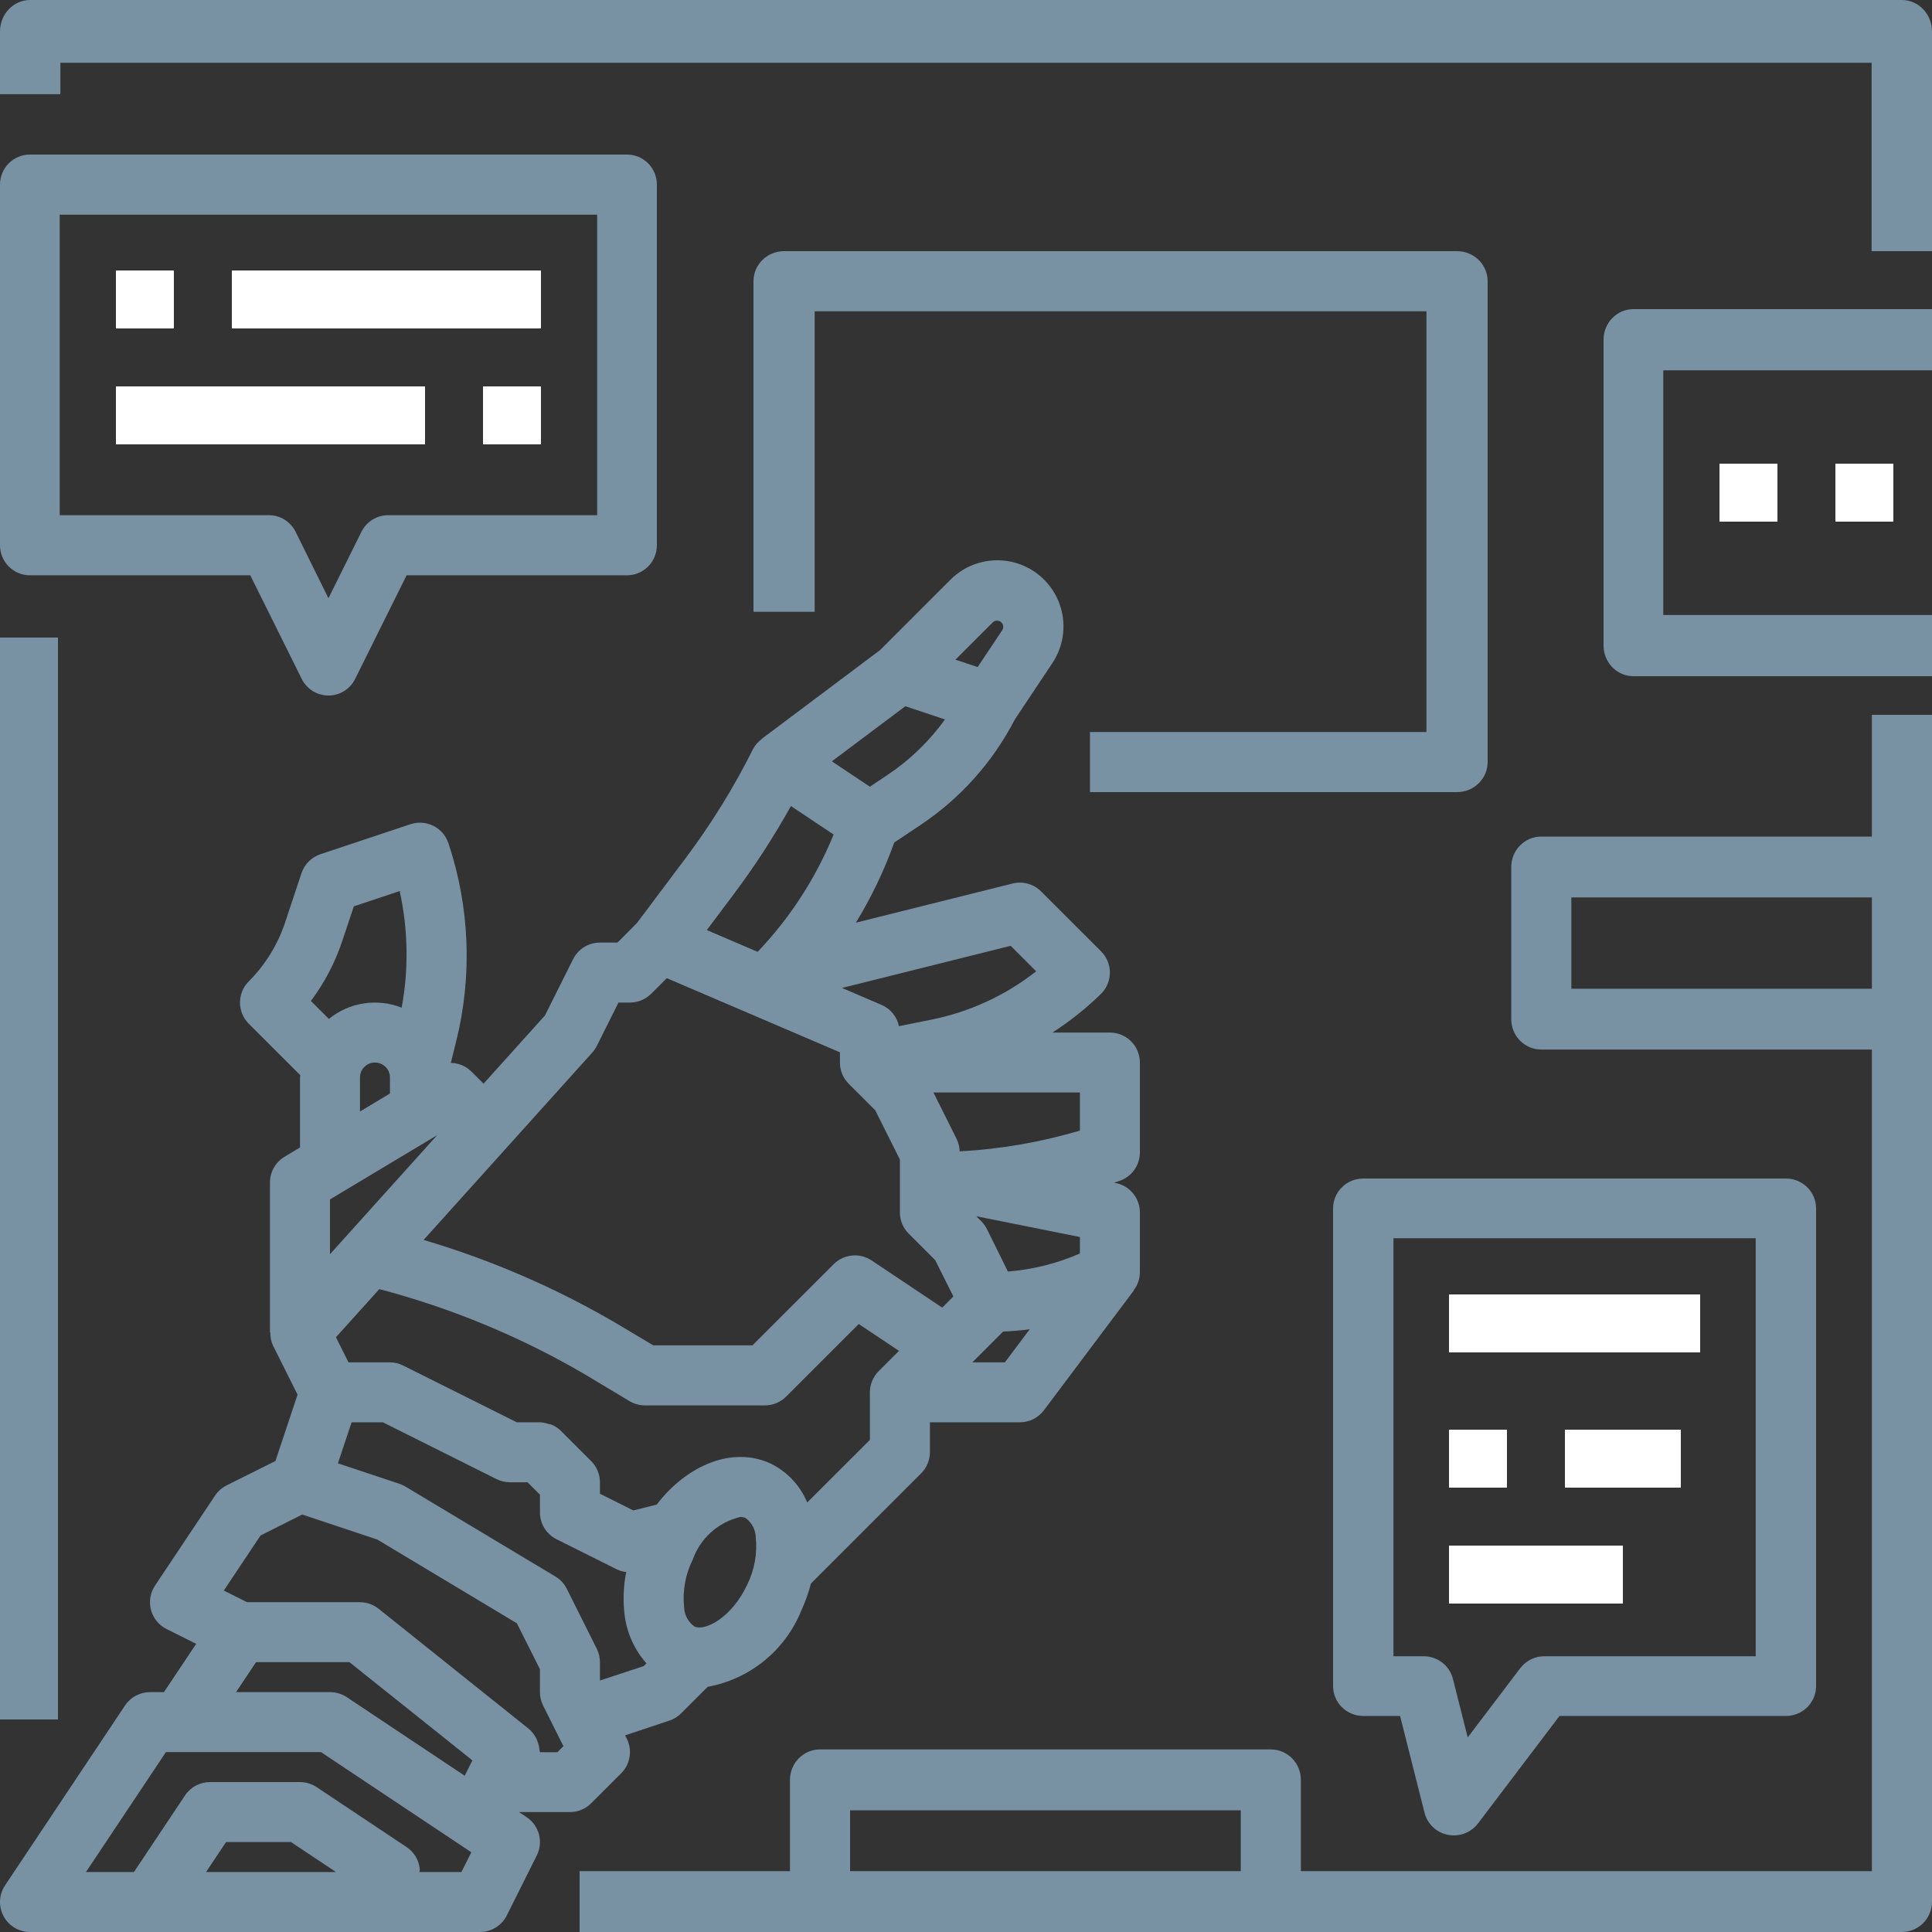
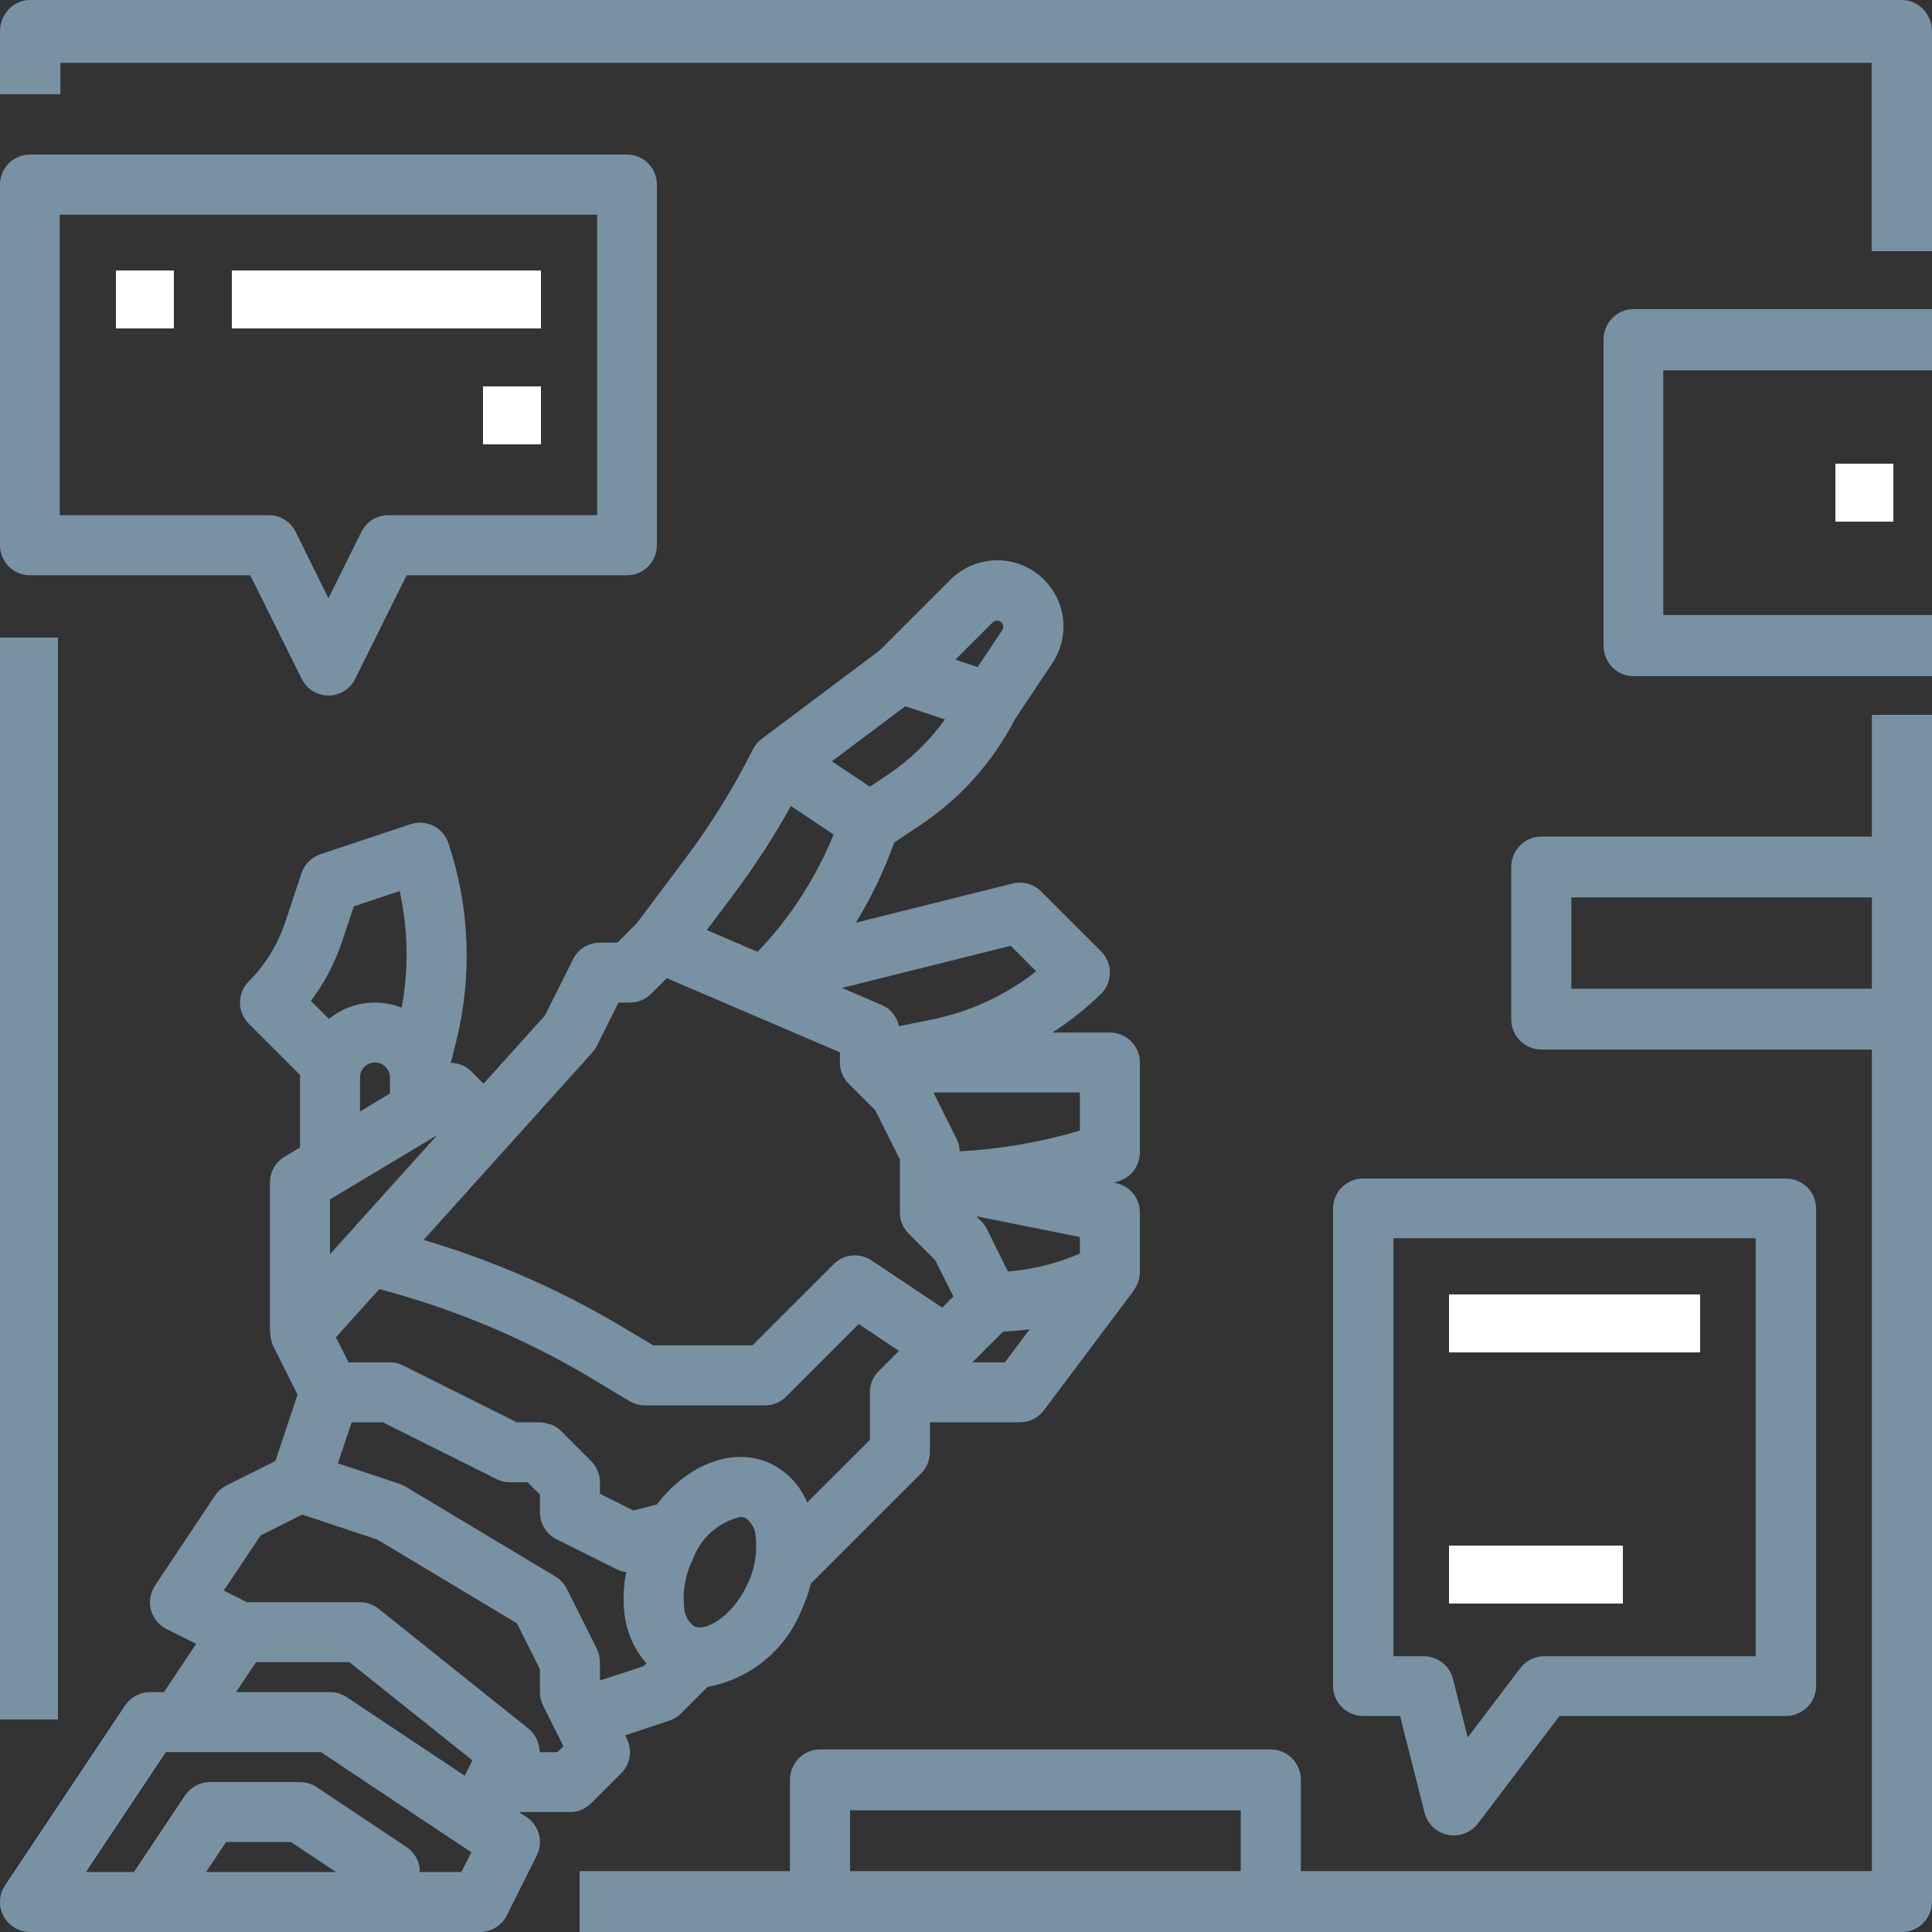
<svg xmlns="http://www.w3.org/2000/svg" xmlns:xlink="http://www.w3.org/1999/xlink" width="100px" height="100px" viewBox="0 0 100 100" version="1.1">
  <rect x="0" y="0" width="100" height="100" fill="#333333" stroke="none" />
  <defs>
    <path d="M0 100L100 100L100 0L0 0L0 100Z" id="path_1" />
    <clipPath id="mask_1">
      <use xlink:href="#path_1" />
    </clipPath>
  </defs>
  <g id="Group-23">
    <path d="M23.883 96.896L21.709 96.896C21.709 96.843 21.733 96.795 21.728 96.741C21.682 96.278 21.431 95.861 21.044 95.603L16.387 92.499C16.131 92.331 15.832 92.24 15.526 92.24L10.869 92.24C10.349 92.24 9.865 92.499 9.577 92.931L6.933 96.896L4.449 96.896L8.588 90.688L16.613 90.688L23.791 95.471L24.397 95.874L23.883 96.896ZM10.666 96.896L11.7 95.344L15.061 95.344L17.39 96.896L10.666 96.896ZM13.252 86.033L18.086 86.033L24.452 91.116L24.236 91.546L24.053 91.912L17.948 87.844C17.691 87.673 17.388 87.583 17.079 87.585L12.218 87.585L13.252 86.033ZM13.484 79.478L15.644 78.391L19.526 79.685L26.755 84.022L27.947 86.399L27.947 87.585C27.947 87.825 28.003 88.062 28.11 88.278L29.163 90.382L28.853 90.692L27.947 90.693C27.947 90.654 27.926 90.618 27.923 90.579C27.911 90.43 27.878 90.284 27.823 90.144C27.804 90.086 27.782 90.029 27.756 89.975C27.661 89.785 27.528 89.617 27.365 89.481L19.602 83.273C19.327 83.052 18.985 82.93 18.632 82.929L12.788 82.929L11.583 82.327L13.484 79.478ZM18.632 55.772C18.632 55.343 18.979 54.996 19.408 54.996C19.837 54.996 20.184 55.343 20.184 55.772L20.184 56.601L18.632 57.532L18.632 55.772ZM17.7 48.75L18.314 46.913L20.688 46.121L20.688 46.121C21.124 48.105 21.16 50.158 20.791 52.156C20.169 51.91 19.491 51.834 18.828 51.937C18.166 52.039 17.543 52.316 17.023 52.74L16.091 51.809C16.787 50.881 17.33 49.849 17.7 48.75L17.7 48.75ZM17.079 64.919L17.079 62.082L22.631 58.753L17.079 64.919ZM30.653 54.483C30.747 54.378 30.827 54.262 30.89 54.138L32.012 51.892L32.605 51.892C33.017 51.892 33.412 51.729 33.703 51.438L34.514 50.63L43.474 54.467L43.474 54.996C43.474 55.408 43.637 55.803 43.928 56.094L45.302 57.467L46.579 60.018L46.579 62.756C46.579 63.167 46.742 63.562 47.034 63.853L48.407 65.226L49.347 67.106L48.769 67.683L45.112 65.239C44.496 64.829 43.675 64.91 43.152 65.433L38.949 69.634L33.811 69.634L31.907 68.498C28.767 66.66 25.415 65.209 21.925 64.179L30.653 54.483ZM40.938 41.721L43.148 43.194C42.23 45.447 40.895 47.507 39.215 49.267L36.585 48.14L37.974 46.289L37.974 46.288C39.065 44.835 40.055 43.309 40.938 41.721L40.938 41.721ZM51.75 32.157C51.834 32.198 51.895 32.272 51.917 32.362C51.942 32.451 51.926 32.547 51.873 32.623L50.603 34.527L49.453 34.144L51.38 32.218C51.477 32.12 51.627 32.096 51.75 32.157ZM45.934 40.111L45.026 40.719L43.056 39.406L46.86 36.554L48.91 37.238C48.1 38.368 47.092 39.341 45.935 40.111L45.934 40.111ZM53.632 50.275C52.038 51.529 50.169 52.388 48.178 52.783L46.529 53.114C46.428 52.625 46.096 52.217 45.639 52.018L43.583 51.136L52.313 48.955L53.632 50.275ZM55.895 58.519C53.869 59.12 51.781 59.48 49.672 59.595C49.666 59.374 49.612 59.158 49.517 58.958L48.315 56.548L55.895 56.548L55.895 58.519ZM52.013 70.515L50.327 70.515L51.92 68.922C52.386 68.901 52.842 68.865 53.3 68.8L52.013 70.515ZM55.895 64.883C54.713 65.397 53.453 65.712 52.169 65.814L51.082 63.614C51.006 63.465 50.908 63.328 50.79 63.21L50.533 62.953L55.895 64.028L55.895 64.883ZM45.026 72.067L45.026 74.528L41.781 77.769C41.419 76.894 40.752 76.181 39.903 75.761C37.967 74.849 35.6 75.781 33.99 77.878L33.776 77.932L32.781 78.18L31.053 77.315L31.053 76.722C31.053 76.311 30.889 75.916 30.598 75.625L29.046 74.073C28.901 73.929 28.731 73.815 28.542 73.737C28.492 73.716 28.434 73.72 28.387 73.704C28.248 73.656 28.102 73.627 27.955 73.618L26.749 73.618L20.879 70.684L20.878 70.684C20.664 70.574 20.426 70.516 20.185 70.515L18.039 70.515L17.388 69.216L19.633 66.724L19.634 66.724C23.377 67.709 26.969 69.2 30.309 71.157L32.582 72.521C32.824 72.666 33.1 72.743 33.382 72.743L39.592 72.743C40.004 72.743 40.399 72.579 40.69 72.288L44.448 68.531L46.531 69.92L45.482 70.969L45.481 70.969C45.19 71.26 45.026 71.655 45.026 72.067ZM38.668 82.039C37.873 83.727 36.495 84.447 35.94 84.186L35.941 84.186C35.619 83.955 35.423 83.588 35.409 83.192C35.321 82.341 35.477 81.482 35.858 80.717C36.253 79.614 37.18 78.786 38.32 78.518C38.412 78.516 38.503 78.533 38.586 78.569C38.907 78.8 39.104 79.168 39.118 79.563C39.206 80.415 39.05 81.273 38.668 82.039ZM31.053 86.983L31.053 86.033C31.053 85.793 30.997 85.555 30.89 85.34L29.337 82.236C29.205 81.972 29 81.751 28.747 81.6L20.984 76.944C20.886 76.885 20.782 76.837 20.674 76.801L17.49 75.741L18.199 73.618L19.818 73.618L25.684 76.549L25.701 76.558L25.701 76.559C25.917 76.666 26.155 76.722 26.395 76.722L27.305 76.722L27.948 77.364L27.948 78.274C27.944 78.865 28.278 79.407 28.807 79.671L31.912 81.222C32.07 81.3 32.24 81.35 32.414 81.37C32.262 82.123 32.236 82.897 32.339 83.659C32.464 84.564 32.854 85.412 33.461 86.096L33.32 86.237L31.053 86.983ZM27.256 94.053L26.861 93.793L29.5 93.793C29.912 93.793 30.307 93.629 30.598 93.338L32.151 91.786C32.623 91.314 32.741 90.593 32.443 89.995L32.356 89.821L34.649 89.058C34.877 88.981 35.085 88.852 35.256 88.682L36.63 87.309L36.63 87.309C38.816 86.909 40.645 85.419 41.477 83.359C41.683 82.909 41.85 82.442 41.974 81.962L47.677 76.262L47.677 76.263C47.967 75.973 48.13 75.58 48.132 75.17L48.132 73.618L52.789 73.618C53.278 73.618 53.739 73.388 54.032 72.997L58.69 66.79L58.678 66.782C58.884 66.518 58.997 66.194 59 65.859L59 62.755C59 62.017 58.481 61.382 57.758 61.234L57.665 61.216L57.7 61.203L57.938 61.124C58.572 60.913 59 60.32 59 59.651L59 54.996C59 54.584 58.836 54.189 58.545 53.898C58.254 53.608 57.859 53.444 57.447 53.444L54.474 53.444C55.378 52.861 56.223 52.189 56.993 51.438C57.598 50.831 57.598 49.849 56.993 49.243L53.887 46.139C53.501 45.754 52.941 45.599 52.412 45.731L44.3 47.758L44.3 47.758C45.102 46.446 45.768 45.055 46.286 43.607L47.657 42.693L47.657 42.693C49.717 41.315 51.393 39.437 52.529 37.235L54.457 34.342C55.101 33.391 55.225 32.179 54.786 31.117C54.347 30.055 53.405 29.284 52.276 29.063C51.147 28.844 49.984 29.204 49.178 30.023L45.553 33.647L39.437 38.236L39.437 38.245C39.241 38.386 39.082 38.571 38.971 38.784C37.979 40.765 36.812 42.654 35.482 44.426L32.974 47.769L31.963 48.788L31.052 48.788C30.464 48.788 29.926 49.12 29.663 49.647L28.205 52.563L25.029 56.091L24.387 55.45C24.105 55.175 23.727 55.019 23.333 55.015L23.605 53.928C24.455 50.532 24.319 46.964 23.21 43.644C23.08 43.254 22.8 42.93 22.432 42.746C22.063 42.562 21.637 42.532 21.246 42.661L16.588 44.213C16.124 44.368 15.76 44.732 15.605 45.196L14.75 47.767C14.368 48.908 13.727 49.944 12.878 50.795C12.271 51.401 12.271 52.383 12.878 52.99L15.541 55.651C15.541 55.692 15.528 55.73 15.528 55.773L15.528 59.395L14.729 59.874L14.729 59.873C14.261 60.154 13.974 60.658 13.974 61.203L13.974 68.963L13.991 68.963C13.985 69.203 14.035 69.439 14.136 69.656L15.402 72.186L14.257 75.621L11.727 76.884L11.727 76.885C11.485 77.007 11.279 77.188 11.129 77.413L8.024 82.069C7.776 82.439 7.7 82.898 7.814 83.328C7.929 83.759 8.223 84.12 8.622 84.319L10.155 85.084L8.485 87.585L7.763 87.585C7.244 87.585 6.76 87.844 6.471 88.276L0.261 97.587C-0.057 98.063 -0.087 98.675 0.184 99.18C0.453 99.685 0.98 100 1.553 100L24.842 100C25.43 100 25.968 99.668 26.232 99.142L27.784 96.038C28.134 95.338 27.908 94.487 27.256 94.053L27.256 94.053Z" id="Fill-1" fill="#7892A4" fill-rule="evenodd" stroke="none" />
    <path d="M3.091 11.111L30.909 11.111L30.909 26.666L20.091 26.666C19.505 26.666 18.97 26.998 18.708 27.526L17 30.965L15.3 27.526C15.037 26.996 14.498 26.662 13.909 26.666L3.091 26.666L3.091 11.111ZM1.545 29.777L12.954 29.777L15.617 35.138L15.617 35.138C15.878 35.667 16.414 36 17 36C17.586 36 18.122 35.667 18.383 35.138L21.046 29.777L32.455 29.777C32.864 29.777 33.258 29.613 33.547 29.321C33.837 29.029 34 28.634 34 28.221L34 9.555C34 9.143 33.837 8.747 33.547 8.455C33.258 8.164 32.864 8 32.455 8L1.545 8C0.692 8 0 8.697 0 9.555L0 28.221C0 28.634 0.163 29.029 0.453 29.321C0.742 29.613 1.136 29.777 1.545 29.777Z" id="Fill-3" fill="#7892A4" fill-rule="evenodd" stroke="none" />
    <path d="M72.125 64.091L90.875 64.091L90.875 85.727L79.938 85.727C79.446 85.727 78.983 85.956 78.688 86.345L75.968 89.93L75.203 86.897L75.203 86.897C75.029 86.209 74.404 85.727 73.688 85.727L72.125 85.727L72.125 64.091ZM69 62.545L69 87.273C69 87.683 69.165 88.076 69.457 88.365C69.751 88.655 70.148 88.818 70.562 88.818L72.468 88.818L73.735 93.83L73.734 93.83C73.881 94.408 74.35 94.851 74.94 94.969C75.042 94.99 75.146 95.001 75.25 95C75.742 95 76.205 94.771 76.5 94.382L80.719 88.818L92.438 88.818C92.852 88.818 93.249 88.655 93.543 88.365C93.835 88.076 94 87.683 94 87.273L94 62.545C94 62.136 93.835 61.742 93.543 61.453C93.249 61.163 92.852 61 92.438 61L70.562 61C69.7 61 69 61.692 69 62.545Z" id="Fill-5" fill="#7892A4" fill-rule="evenodd" stroke="none" />
    <path d="M0 100L100 100L100 0L0 0L0 100Z" id="Clip-8" fill="none" fill-rule="evenodd" stroke="none" />
    <g clip-path="url(#mask_1)">
      <path d="M75 70L88 70L88 67L75 67L75 70Z" id="Fill-7" fill="#FFFFFF" fill-rule="evenodd" stroke="none" />
-       <path d="M81 77L87 77L87 74L81 74L81 77Z" id="Fill-9" fill="#FFFFFF" fill-rule="evenodd" stroke="none" />
      <path d="M75 83L84 83L84 80L75 80L75 83Z" id="Fill-10" fill="#FFFFFF" fill-rule="evenodd" stroke="none" />
-       <path d="M75 77L78 77L78 74L75 74L75 77Z" id="Fill-11" fill="#FFFFFF" fill-rule="evenodd" stroke="none" />
      <path d="M12 17L28 17L28 14L12 14L12 17Z" id="Fill-12" fill="#FFFFFF" fill-rule="evenodd" stroke="none" />
-       <path d="M6 23L22 23L22 20L6 20L6 23Z" id="Fill-13" fill="#FFFFFF" fill-rule="evenodd" stroke="none" />
      <path d="M6 17L9 17L9 14L6 14L6 17Z" id="Fill-14" fill="#FFFFFF" fill-rule="evenodd" stroke="none" />
      <path d="M98.438 0L1.562 0C0.7 0 0 0.728 0 1.625L0 4.875L3.125 4.875L3.125 3.25L96.875 3.25L96.875 13L100 13L100 1.625C100 1.194 99.835 0.781 99.542 0.476C99.249 0.171 98.852 0 98.438 0" id="Fill-15" fill="#7892A4" fill-rule="evenodd" stroke="none" />
      <path d="M0 89L3 89L3 33L0 33L0 89Z" id="Fill-16" fill="#7892A4" fill-rule="evenodd" stroke="none" />
      <path d="M81.333 51.175L96.889 51.175L96.889 46.45L81.333 46.45L81.333 51.175ZM44 96.85L64.222 96.85L64.222 93.7L44 93.7L44 96.85ZM96.889 43.3L79.778 43.3C78.919 43.3 78.222 44.005 78.222 44.875L78.222 52.75C78.222 53.168 78.386 53.569 78.678 53.864C78.969 54.159 79.365 54.325 79.778 54.325L96.889 54.325L96.889 96.85L67.333 96.85L67.333 92.125C67.333 91.707 67.169 91.306 66.878 91.011C66.586 90.716 66.19 90.55 65.778 90.55L42.444 90.55C41.585 90.55 40.889 91.255 40.889 92.125L40.889 96.85L30 96.85L30 100L98.444 100C98.857 100 99.253 99.834 99.544 99.539C99.836 99.243 100 98.843 100 98.425L100 37L96.889 37L96.889 43.3Z" id="Fill-17" fill="#7892A4" fill-rule="evenodd" stroke="none" />
      <path d="M25 23L28 23L28 20L25 20L25 23Z" id="Fill-18" fill="#FFFFFF" fill-rule="evenodd" stroke="none" />
-       <path d="M75.417 13L40.583 13C39.709 13 39 13.697 39 14.556L39 31.667L42.167 31.667L42.167 16.111L73.833 16.111L73.833 37.889L56.417 37.889L56.417 41L75.417 41C75.837 41 76.24 40.836 76.536 40.544C76.833 40.253 77 39.857 77 39.444L77 14.556C77 14.143 76.833 13.747 76.536 13.456C76.24 13.164 75.837 13 75.417 13" id="Fill-19" fill="#7892A4" fill-rule="evenodd" stroke="none" />
      <path d="M83 17.583L83 33.417C83 33.837 83.163 34.239 83.453 34.536C83.742 34.833 84.136 35 84.546 35L100 35L100 31.833L86.091 31.833L86.091 19.167L100 19.167L100 16L84.546 16C83.692 16 83 16.709 83 17.583" id="Fill-20" fill="#7892A4" fill-rule="evenodd" stroke="none" />
-       <path d="M89 27L92 27L92 24L89 24L89 27Z" id="Fill-21" fill="#FFFFFF" fill-rule="evenodd" stroke="none" />
      <path d="M95 27L98 27L98 24L95 24L95 27Z" id="Fill-22" fill="#FFFFFF" fill-rule="evenodd" stroke="none" />
    </g>
  </g>
</svg>